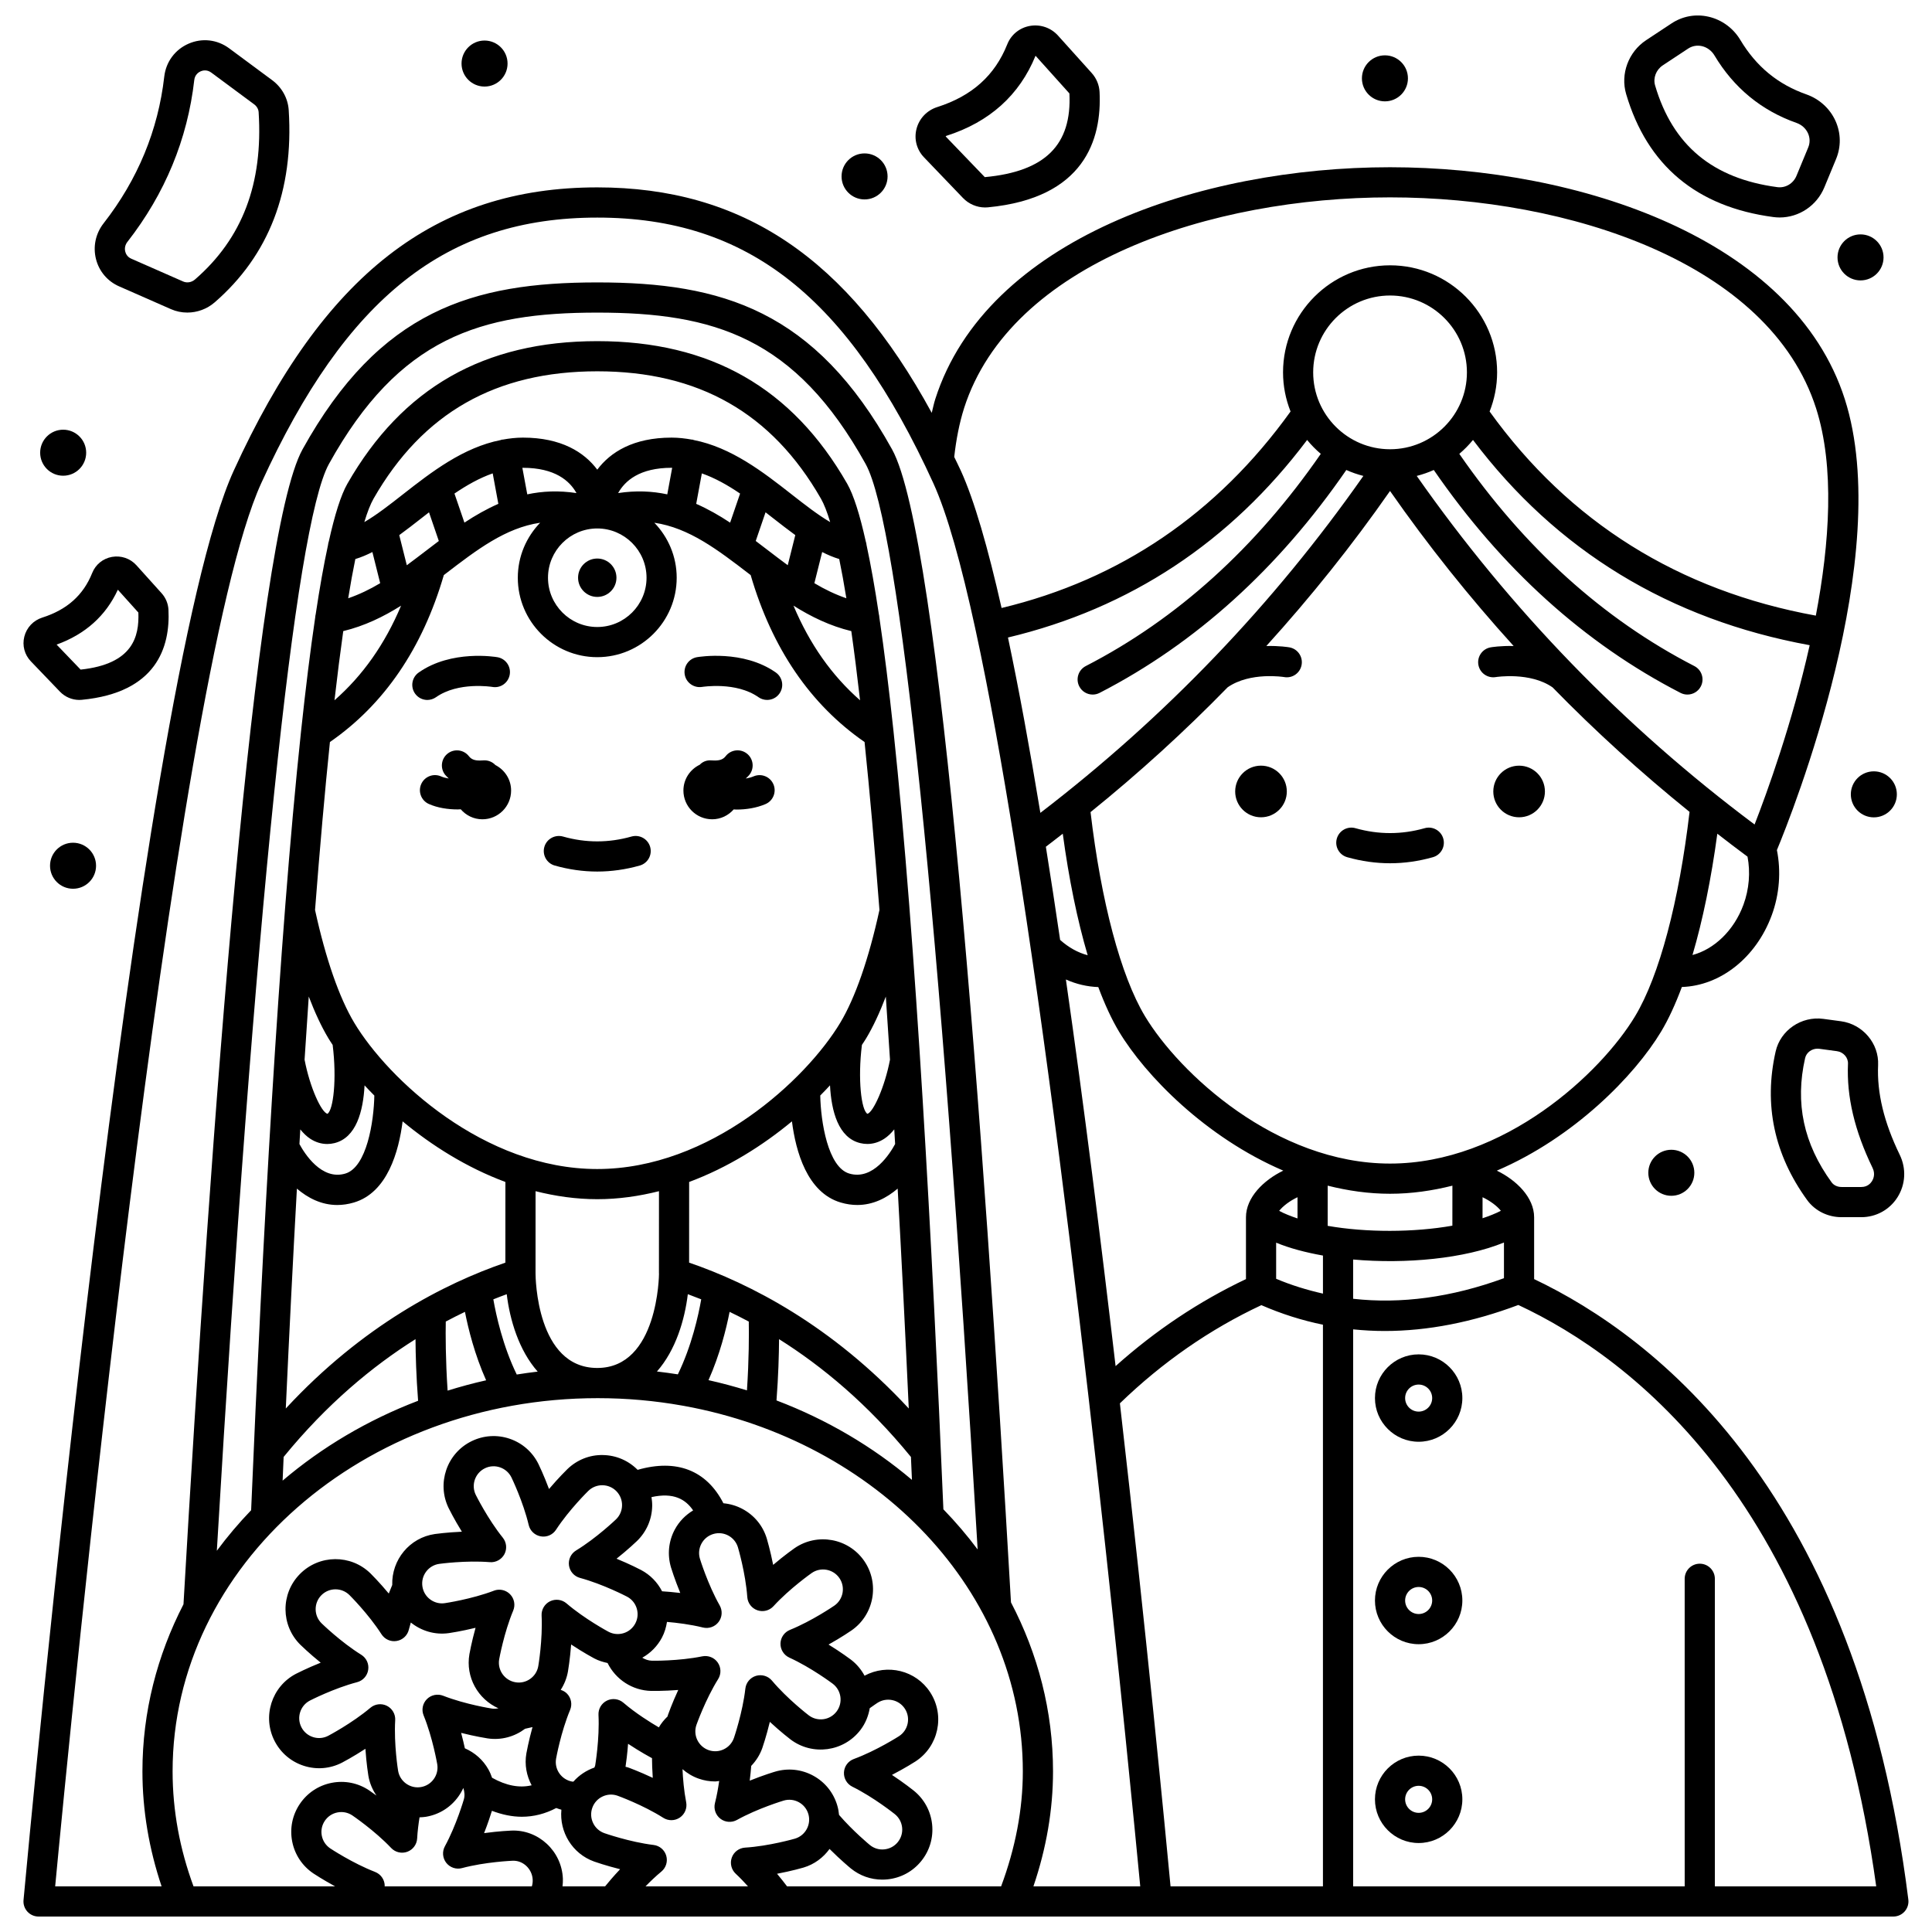
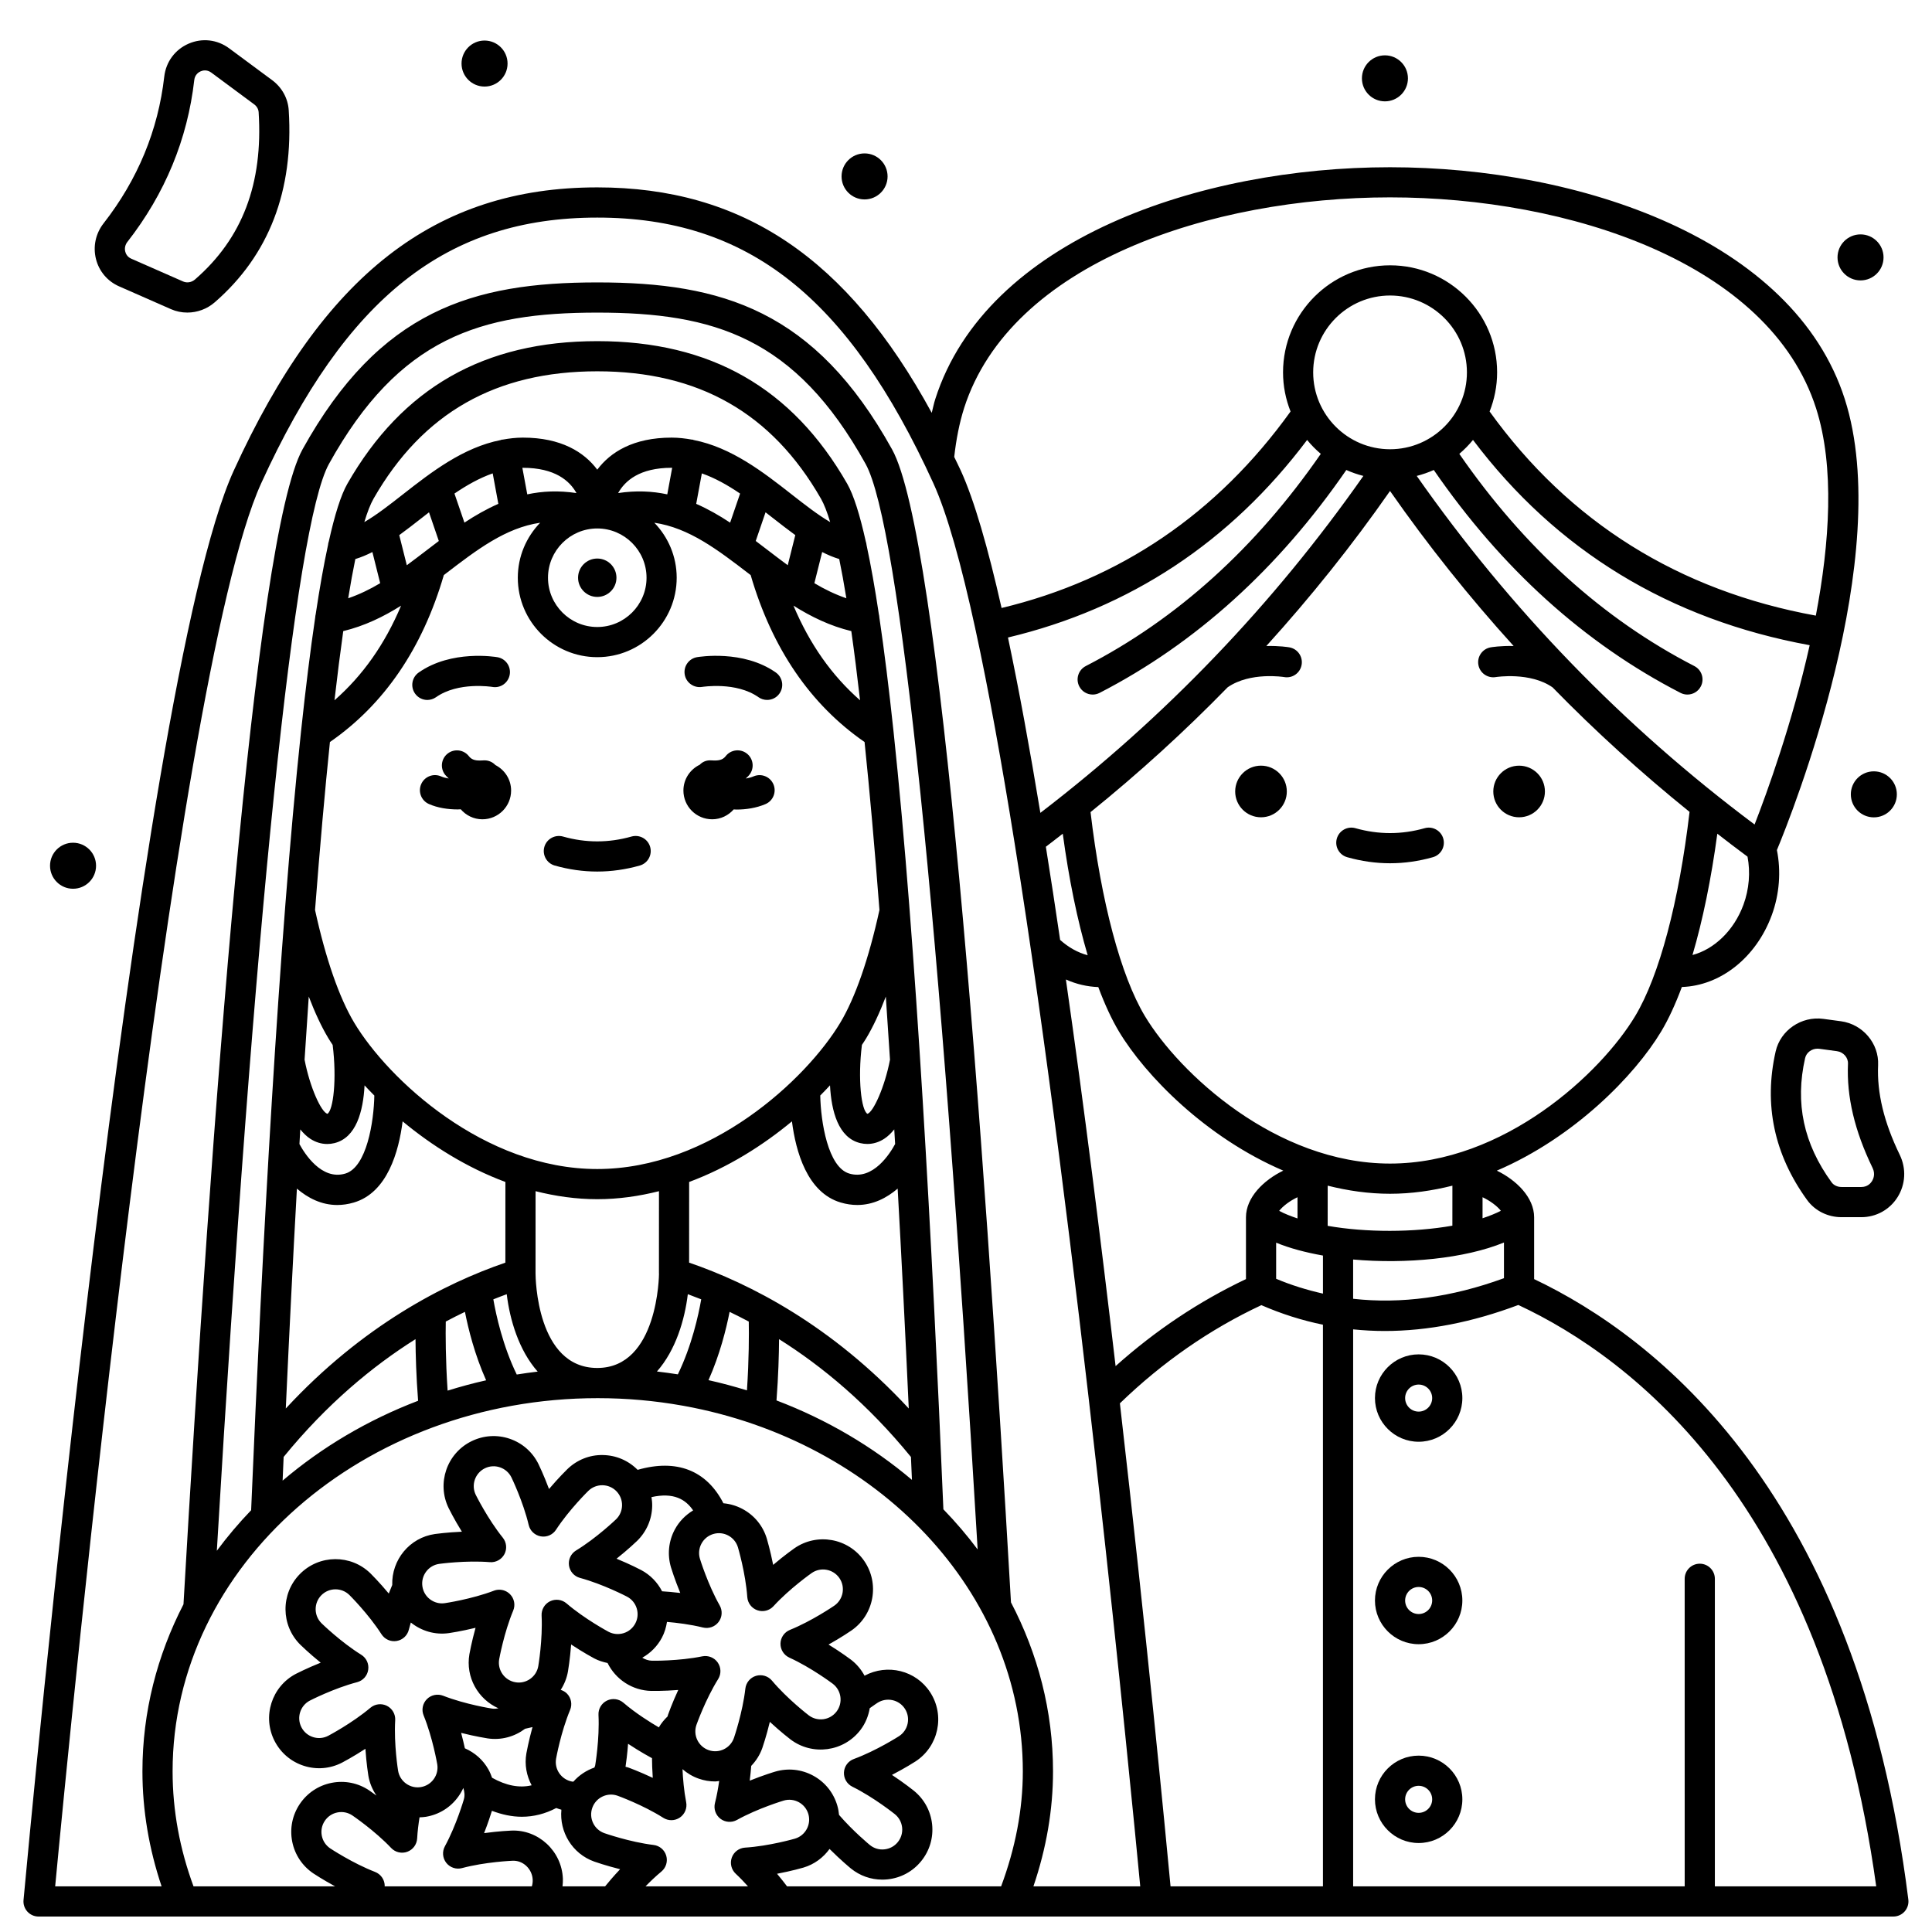
<svg xmlns="http://www.w3.org/2000/svg" width="800px" height="800px" version="1.1" viewBox="144 144 512 512">
  <defs>
    <clipPath id="b">
      <path d="m150 188h500v463.9h-500z" />
    </clipPath>
    <clipPath id="a">
      <path d="m574 148.09h58v53.906h-58z" />
    </clipPath>
  </defs>
  <path d="m330.07 326.04c0.094-0.012 9.008-1.453 14.926 2.719 0.699 0.496 1.504 0.73 2.301 0.73 1.254 0 2.496-0.586 3.269-1.695 1.273-1.809 0.84-4.301-0.965-5.574-8.664-6.106-20.395-4.141-20.891-4.062-2.172 0.379-3.621 2.438-3.25 4.613 0.371 2.18 2.457 3.621 4.609 3.269z" />
  <path d="m259.56 328.76c5.894-4.156 14.738-2.742 14.906-2.719 2.184 0.395 4.238-1.082 4.617-3.25 0.379-2.176-1.078-4.246-3.25-4.625-0.496-0.082-12.211-2.043-20.879 4.062-1.805 1.273-2.238 3.766-0.965 5.574 0.781 1.105 2.016 1.695 3.269 1.695 0.793-0.012 1.598-0.246 2.301-0.738z" />
  <path d="m313.54 373.38c2.129-0.602 3.359-2.812 2.758-4.934-0.602-2.125-2.809-3.348-4.934-2.758-6.059 1.715-12.125 1.715-18.172 0-2.109-0.582-4.336 0.637-4.934 2.758-0.602 2.125 0.637 4.336 2.758 4.934 3.734 1.055 7.519 1.59 11.258 1.59 3.738 0 7.531-0.535 11.266-1.59z" />
  <path d="m332.73 361.12c2.281 0 4.309-1.027 5.707-2.617 0.238 0.008 0.465 0.039 0.707 0.039 2.57 0 5.289-0.41 7.719-1.449 2.031-0.867 2.973-3.219 2.102-5.25-0.871-2.031-3.219-2.969-5.25-2.102-0.656 0.281-1.363 0.453-2.086 0.578 0.34-0.34 0.703-0.641 1.004-1.035 1.344-1.75 1.016-4.258-0.734-5.606-1.75-1.344-4.262-1.023-5.606 0.734-0.809 1.051-2 1.195-3.535 1.109-0.082-0.004-0.512-0.023-0.598-0.023-1.094 0-2.039 0.449-2.719 1.164-2.551 1.23-4.328 3.82-4.328 6.84 0 4.207 3.41 7.617 7.617 7.617z" />
  <path d="m275.29 346.75c-0.727-0.766-1.742-1.25-2.883-1.25-0.082 0-0.512 0.02-0.598 0.023-1.527 0.098-2.723-0.055-3.535-1.109-1.348-1.75-3.859-2.078-5.606-0.734-1.75 1.344-2.078 3.856-0.734 5.606 0.301 0.387 0.66 0.688 0.996 1.023-0.73-0.117-1.43-0.285-2.019-0.547-2.016-0.906-4.383 0-5.281 2.019-0.898 2.016 0.004 4.379 2.019 5.281 2.309 1.031 5.047 1.445 7.68 1.445 0.266 0 0.512-0.031 0.773-0.039 1.395 1.613 3.434 2.652 5.731 2.652 4.207 0 7.617-3.41 7.617-7.617 0.004-2.953-1.695-5.488-4.16-6.754z" />
  <path d="m302.28 302.19c2.812 0 5.086-2.277 5.086-5.086 0-2.809-2.277-5.086-5.086-5.086s-5.086 2.277-5.086 5.086c0 2.809 2.277 5.086 5.086 5.086z" />
  <path d="m546.58 346.91c-3.777 0-6.84 3.062-6.84 6.84s3.062 6.84 6.84 6.84c3.777 0 6.84-3.062 6.84-6.84 0.004-3.777-3.062-6.84-6.84-6.84z" />
  <path d="m485.02 353.75c0 3.777-3.062 6.84-6.844 6.84-3.777 0-6.84-3.062-6.84-6.84 0-3.781 3.062-6.844 6.84-6.844 3.781 0 6.844 3.062 6.844 6.844" />
  <path d="m521.55 363.48c-6.102 1.727-12.242 1.727-18.344 0-2.109-0.605-4.336 0.633-4.934 2.754-0.605 2.125 0.633 4.336 2.754 4.934 3.758 1.066 7.582 1.605 11.352 1.605 3.769 0 7.59-0.539 11.352-1.605 2.129-0.602 3.359-2.812 2.754-4.934-0.598-2.121-2.82-3.356-4.934-2.754z" />
  <g clip-path="url(#b)">
    <path d="m550.56 482.96v-16.363c0-5.262-4.695-9.855-9.883-12.363 20.512-8.789 36.543-25.203 43.535-36.852 1.953-3.25 3.789-7.238 5.496-11.816 10.168-0.332 19.668-7.727 23.824-19.027 2.062-5.606 2.484-11.664 1.367-17.262 4.008-9.656 31.277-78.023 17.992-119.5-13.59-42.457-70.32-61.457-120.52-61.457-50.195 0-106.93 19-120.52 61.457-0.367 1.148-0.621 2.422-0.93 3.633-22.41-41.125-50.227-59.75-88.648-59.75-42.922 0-72.637 23.156-96.336 75.078-25.984 56.926-54.5 365.68-55.703 378.8-0.105 1.121 0.27 2.231 1.027 3.062 0.758 0.832 1.828 1.305 2.953 1.305h38.145 0.02 94.914c0.012 0 0.023 0.004 0.035 0.004 0.008 0 0.016-0.004 0.023-0.004h124.75 0.012 0.012 233.63c1.148 0 2.238-0.492 3-1.352 0.758-0.859 1.113-2.004 0.973-3.144-13.477-107.74-66.883-149.09-99.184-164.44zm58.422-120.46c-34.758-25.984-64.793-57.055-89.535-92.375 1.562-0.402 3.074-0.922 4.519-1.574 17.949 26.051 39.902 45.957 65.387 59.07 0.582 0.301 1.211 0.445 1.828 0.445 1.453 0 2.852-0.793 3.559-2.168 1.012-1.965 0.238-4.375-1.727-5.387-24.207-12.461-45.117-31.41-62.281-56.234 1.316-1.121 2.535-2.352 3.625-3.691 22.117 29.336 52.094 47.605 89.227 54.398-4.641 20.73-11.352 39.176-14.602 47.516zm-96.605-99.445c-11.234 0-20.371-9.141-20.371-20.371 0-11.23 9.141-20.371 20.371-20.371 11.23 0 20.371 9.141 20.371 20.371 0.004 11.234-9.137 20.371-20.371 20.371zm-18.355 1.223c-17.16 24.82-38.07 43.773-62.277 56.234-1.965 1.012-2.738 3.422-1.727 5.387 0.707 1.379 2.106 2.168 3.559 2.168 0.617 0 1.238-0.145 1.828-0.445 25.477-13.113 47.434-33.023 65.383-59.07 1.449 0.652 2.957 1.172 4.519 1.574-23.797 33.969-52.543 63.953-85.598 89.289-2.809-17.023-5.684-32.762-8.586-46.469 32.273-7.699 58.914-25.277 79.277-52.352 1.09 1.336 2.305 2.562 3.621 3.684zm-72.859 104.12c1.512-1.137 2.988-2.312 4.481-3.461 1.621 12.02 3.871 22.957 6.602 32.207-2.57-0.668-5.07-2.055-7.301-4.059-1.238-8.43-2.5-16.676-3.781-24.688zm13.891 37.18c1.707 4.566 3.543 8.547 5.488 11.797 6.992 11.652 23.027 28.07 43.539 36.852-5.195 2.512-9.887 7.102-9.887 12.363v16.383c-12.395 5.875-23.98 13.602-34.551 23.059-3.902-33.387-8.371-68.992-13.172-102.46 2.762 1.238 5.664 1.91 8.582 2.012zm93.84 63.238c-10.27 1.816-22.824 1.832-33.047 0.043l0.004-10.648c5.32 1.34 10.84 2.148 16.527 2.148s11.199-0.809 16.523-2.144zm-41.039-1.918c-1.793-0.598-3.449-1.25-4.863-2.008 1.012-1.289 2.863-2.676 4.863-3.613zm-9.578 22.98c5.312 2.316 10.754 4.043 16.316 5.18v148.84h-40.387c-1.367-14.562-6.367-66.656-13.422-128 11.285-10.914 23.883-19.656 37.492-26.02zm3.914-6.988v-9.57c3.582 1.48 7.828 2.602 12.406 3.414v10.086c-4.215-0.957-8.363-2.219-12.406-3.93zm20.402-5.106c14.016 1.246 29.598-0.242 39.973-4.508v9.457c-13.926 5.09-27.289 6.879-39.973 5.457zm39.152-12.918c-1.414 0.742-3.07 1.391-4.856 1.984l0.004-5.574c1.988 0.934 3.836 2.309 4.852 3.59zm-29.367-12.508c-30.242 0-55.906-23.988-64.977-39.102-6.398-10.668-11.598-30.309-14.395-54.039 12.797-10.332 24.918-21.371 36.336-33.078 5.981-4.16 14.902-2.727 14.988-2.707 2.188 0.383 4.238-1.082 4.613-3.254 0.379-2.176-1.078-4.246-3.25-4.625-0.223-0.039-2.684-0.445-6.106-0.352 11.762-12.973 22.727-26.664 32.785-41.086 10.055 14.418 21.004 28.121 32.762 41.086-3.418-0.094-5.875 0.312-6.094 0.352-2.176 0.379-3.633 2.449-3.254 4.625 0.379 2.176 2.441 3.621 4.625 3.254 0.094-0.016 9.09-1.43 15.039 2.731 11.395 11.684 23.527 22.676 36.301 32.996-2.789 23.762-7.996 43.422-14.402 54.098-9.066 15.117-34.727 39.102-64.973 39.102zm93.652-68.59c-2.519 6.852-7.773 11.801-13.504 13.32 2.723-9.23 4.965-20.156 6.582-32.148 2.652 2.047 5.297 4.098 8.004 6.086 0.781 4.106 0.449 8.57-1.082 12.742zm-206.55-131.57c12.363-38.613 65.613-55.895 112.9-55.895s100.54 17.285 112.9 55.895c4.977 15.555 3.582 35.789-0.066 54.949-36.301-6.606-65.363-24.781-86.453-54.098 1.273-3.219 1.992-6.711 1.992-10.371 0-15.641-12.727-28.367-28.367-28.367s-28.367 12.727-28.367 28.367c0 3.664 0.719 7.152 1.992 10.371-19.434 27.043-45.176 44.543-76.582 52.074-3.602-15.941-7.231-28.566-10.805-36.398-0.57-1.254-1.168-2.414-1.746-3.633 0.523-4.684 1.379-9.043 2.606-12.895zm-156.08 387.88c-5.945-2.297-11.832-6.199-11.883-6.234-1.168-0.785-1.965-1.977-2.234-3.352-0.273-1.379 0.008-2.777 0.793-3.949 0.785-1.168 1.973-1.961 3.352-2.231 1.379-0.27 2.777 0.008 3.941 0.789 0.059 0.039 5.906 4 10.289 8.629 1.098 1.164 2.785 1.555 4.281 1.008 1.5-0.551 2.527-1.941 2.613-3.539 0.105-1.91 0.352-3.836 0.633-5.59 0.559-0.023 1.121-0.047 1.676-0.141 3.496-0.578 6.555-2.488 8.613-5.367 0.516-0.723 0.957-1.484 1.312-2.273 0.312 0.977 0.434 1.996 0.148 3-0.02 0.066-1.98 6.852-5.031 12.457-0.766 1.402-0.621 3.125 0.367 4.387 0.988 1.254 2.637 1.812 4.172 1.391 6.16-1.645 13.219-1.938 13.277-1.941 2.856-0.203 5.348 2.16 5.453 5.055 0.023 0.598-0.055 1.172-0.223 1.723h-39.02c0-0.078 0.027-0.156 0.027-0.238-0.059-1.598-1.066-3.004-2.559-3.582zm-3.664-57.551c-5.418-3.359-10.473-8.293-10.516-8.336-1-0.988-1.559-2.305-1.57-3.707-0.008-1.406 0.527-2.731 1.512-3.731 2.035-2.066 5.371-2.09 7.434-0.059 0.051 0.051 5.043 5.004 8.5 10.395 0.863 1.344 2.438 2.055 4.023 1.785 1.574-0.262 2.844-1.434 3.227-2.992 0.156-0.637 0.344-1.266 0.527-1.898 2.758 2.211 6.367 3.348 10.133 2.801 0.195-0.027 3.172-0.465 7.019-1.402-1.059 3.82-1.586 6.777-1.625 6.981-1.062 6.106 2.273 11.949 7.695 14.359-0.547 0.098-1.113 0.16-1.688 0.07-0.066-0.008-7.019-1.082-12.988-3.414-1.48-0.57-3.18-0.219-4.301 0.918-1.125 1.141-1.461 2.836-0.852 4.312 2.406 5.906 3.594 12.867 3.606 12.926 0.23 1.387-0.094 2.777-0.91 3.922-0.816 1.145-2.027 1.898-3.414 2.133-1.383 0.234-2.773-0.094-3.918-0.91-1.145-0.82-1.898-2.031-2.129-3.41-0.012-0.07-1.141-7.008-0.77-13.406 0.094-1.594-0.777-3.09-2.203-3.809-1.426-0.711-3.148-0.508-4.367 0.52-4.871 4.113-11.129 7.398-11.184 7.43-1.246 0.648-2.672 0.773-4.008 0.344-1.34-0.426-2.434-1.344-3.082-2.59-1.336-2.574-0.332-5.754 2.238-7.09 0.062-0.031 6.316-3.25 12.512-4.875 1.547-0.402 2.703-1.691 2.938-3.269 0.246-1.586-0.48-3.152-1.84-3.996zm37.512-31.027c-4-4.965-7.133-11.293-7.164-11.348-1.277-2.602-0.195-5.762 2.41-7.039 2.598-1.281 5.762-0.191 7.039 2.406 0.031 0.062 3.102 6.391 4.578 12.617 0.367 1.555 1.629 2.742 3.203 3.016 1.586 0.277 3.164-0.41 4.035-1.75 3.488-5.34 8.535-10.277 8.582-10.32 2.082-2.019 5.422-1.965 7.438 0.117 2.019 2.082 1.969 5.418-0.109 7.434-0.051 0.047-5.144 4.938-10.594 8.258-1.367 0.832-2.102 2.394-1.879 3.977 0.227 1.582 1.371 2.879 2.914 3.293 6.152 1.668 12.41 4.941 12.469 4.969 1.242 0.66 2.156 1.758 2.566 3.102 0.414 1.344 0.281 2.766-0.379 4.008-0.66 1.238-1.758 2.156-3.098 2.566-1.344 0.41-2.762 0.281-4.004-0.375-0.062-0.031-6.289-3.367-11.129-7.519-1.211-1.035-2.926-1.25-4.363-0.555-1.434 0.703-2.316 2.195-2.234 3.789 0.32 6.367-0.867 13.328-0.879 13.391-0.238 1.383-1.008 2.59-2.156 3.398-1.152 0.809-2.547 1.125-3.93 0.875-2.856-0.5-4.773-3.227-4.277-6.078 0.012-0.066 1.258-7.019 3.715-12.902 0.617-1.477 0.297-3.176-0.82-4.324-0.77-0.793-1.812-1.215-2.871-1.215-0.48 0-0.961 0.082-1.422 0.262-5.957 2.266-12.941 3.293-13.008 3.301-1.379 0.207-2.769-0.156-3.898-1-1.125-0.844-1.852-2.074-2.047-3.465-0.199-1.391 0.156-2.773 1-3.898s2.074-1.852 3.461-2.047c0.07-0.012 7.027-0.973 13.418-0.457 1.582 0.137 3.106-0.699 3.859-2.113 0.742-1.402 0.578-3.125-0.426-4.371zm75.938 31.785c5.805 2.641 11.453 6.887 11.5 6.922 2.312 1.754 2.762 5.062 1.012 7.367-1.75 2.312-5.059 2.762-7.363 1.012-0.055-0.039-5.641-4.312-9.766-9.215-1.031-1.223-2.688-1.703-4.219-1.254-1.531 0.465-2.641 1.793-2.82 3.379-0.715 6.332-3.008 13.016-3.027 13.074-0.465 1.328-1.414 2.394-2.676 3.004-1.266 0.613-2.691 0.695-4.023 0.23-2.738-0.957-4.191-3.957-3.238-6.688 0.023-0.066 2.375-6.727 5.75-12.137 0.848-1.355 0.805-3.082-0.109-4.398-0.914-1.312-2.512-1.941-4.082-1.637-6.25 1.281-13.312 1.172-13.371 1.16-0.93-0.02-1.781-0.34-2.543-0.793 2.195-1.23 4.004-3.051 5.211-5.324 0.699-1.32 1.109-2.727 1.336-4.164 2.613 0.223 6.18 0.652 9.527 1.484 1.551 0.379 3.184-0.188 4.148-1.465 0.969-1.273 1.082-3 0.293-4.391-3.144-5.547-5.219-12.301-5.234-12.359-0.406-1.344-0.266-2.766 0.398-4.004 0.664-1.238 1.77-2.144 3.113-2.551 2.769-0.848 5.719 0.734 6.555 3.508 0.02 0.066 2.031 6.836 2.481 13.195 0.113 1.594 1.164 2.973 2.672 3.496 1.504 0.523 3.188 0.105 4.266-1.074 4.305-4.707 10.086-8.762 10.137-8.797 2.383-1.652 5.664-1.066 7.32 1.316 1.656 2.383 1.062 5.668-1.312 7.32-0.055 0.039-5.875 4.043-11.785 6.438-1.48 0.602-2.465 2.023-2.5 3.621-0.027 1.598 0.895 3.062 2.352 3.723zm18.875 19.129c1.32-1.738 2.082-3.707 2.434-5.727 1.207-0.867 2-1.387 2.031-1.41 2.43-1.57 5.695-0.883 7.277 1.551 1.578 2.434 0.879 5.699-1.547 7.269-0.059 0.039-6 3.856-11.988 6.059-1.5 0.551-2.527 1.941-2.609 3.539-0.082 1.594 0.789 3.086 2.223 3.797 5.715 2.828 11.223 7.25 11.273 7.285 1.09 0.887 1.77 2.144 1.918 3.543 0.145 1.395-0.262 2.766-1.148 3.859-0.883 1.09-2.141 1.77-3.539 1.918-1.414 0.156-2.766-0.262-3.856-1.145-0.047-0.039-4.426-3.637-8.172-7.984-0.078-0.828-0.219-1.66-0.465-2.484-0.996-3.398-3.254-6.207-6.363-7.906-3.109-1.695-6.695-2.082-10.094-1.082-0.191 0.055-3.074 0.91-6.75 2.394 0.191-1.492 0.309-2.769 0.398-3.914 1.297-1.355 2.324-2.957 2.957-4.785 0.066-0.188 1.043-3.031 1.977-6.883 2.906 2.691 5.297 4.519 5.457 4.641 5.836 4.43 14.168 3.285 18.586-2.535zm-33.086 38.145c1.141 1.059 2.231 2.207 3.246 3.34h-27.145c1.281-1.312 2.699-2.676 4.195-3.914 1.23-1.016 1.738-2.672 1.289-4.207-0.449-1.535-1.766-2.656-3.356-2.844-6.328-0.77-12.992-3.113-13.051-3.133-1.324-0.473-2.383-1.43-2.984-2.703-0.602-1.266-0.672-2.695-0.199-4.019s1.43-2.383 2.703-2.984c1.262-0.602 2.695-0.68 4.016-0.199 0.066 0.023 6.68 2.414 12.086 5.844 1.352 0.859 3.078 0.832 4.398-0.074 1.32-0.902 1.977-2.504 1.668-4.07-0.59-3.027-0.855-6.231-0.973-8.75 1.23 1.07 2.668 1.945 4.301 2.516 1.426 0.5 2.902 0.742 4.371 0.742 0.352 0 0.699-0.094 1.051-0.121-0.27 1.879-0.617 3.883-1.117 5.832-0.395 1.547 0.168 3.184 1.43 4.16 1.262 0.98 2.996 1.105 4.387 0.332 5.57-3.098 12.34-5.117 12.398-5.137 2.789-0.824 5.715 0.785 6.531 3.566s-0.789 5.715-3.562 6.527c-0.066 0.02-6.852 1.977-13.215 2.375-1.594 0.102-2.981 1.141-3.516 2.648-0.531 1.504-0.121 3.188 1.047 4.273zm-45.902 3.34c0.078-0.668 0.125-1.344 0.098-2.023-0.277-7.305-6.496-13.109-13.754-12.746-0.199 0.008-3.203 0.133-7.129 0.668 1.02-2.59 1.723-4.766 2.078-5.914 2.672 1.008 5.324 1.574 7.914 1.574 3.176 0 6.242-0.793 9.133-2.316 0.438 0.184 0.902 0.312 1.363 0.449-0.559 5.894 2.867 11.66 8.695 13.742 0.188 0.066 3.023 1.066 6.867 2.027-1.82 1.93-3.191 3.57-3.973 4.535h-11.293zm-26.867-40.668c3.844 0.973 6.812 1.426 7.012 1.461 3.66 0.551 7.184-0.48 9.938-2.551 0.633-0.141 1.242-0.27 1.965-0.445-1.059 3.82-1.586 6.781-1.625 6.981-0.523 3.012 0.062 5.934 1.395 8.445-3.238 0.77-6.746 0.098-10.488-2-0.258-0.742-0.559-1.477-0.953-2.18-1.422-2.551-3.617-4.469-6.254-5.625-0.246-1.137-0.574-2.531-0.988-4.086zm38.805-18.52c2.156 4.356 6.562 7.293 11.578 7.398 0.199 0 3.207 0.055 7.156-0.25-1.664 3.598-2.664 6.434-2.731 6.625-0.043 0.129-0.051 0.258-0.094 0.383-0.906 0.871-1.695 1.836-2.316 2.906-2.195-1.285-6.098-3.707-9.398-6.539-1.211-1.039-2.93-1.254-4.363-0.555-1.434 0.703-2.316 2.191-2.234 3.789 0.316 6.367-0.867 13.332-0.875 13.395-0.035 0.199-0.152 0.363-0.207 0.555-2.129 0.754-4.055 2.008-5.562 3.727-0.105-0.012-0.211 0.012-0.316-0.004-2.859-0.5-4.777-3.231-4.277-6.082 0.012-0.07 1.254-7.019 3.715-12.906 0.617-1.477 0.297-3.176-0.82-4.324-0.473-0.488-1.055-0.801-1.672-0.996 0.957-1.477 1.625-3.141 1.93-4.922 0.031-0.195 0.539-3.16 0.836-7.109 3.301 2.188 5.957 3.602 6.137 3.699 1.121 0.594 2.309 0.953 3.516 1.211zm11.98 30.438c-3.582-1.691-6.414-2.715-6.606-2.781-0.203-0.07-0.406-0.09-0.613-0.152 0.18-1.215 0.477-3.414 0.676-6.094 3.309 2.188 5.957 3.602 6.133 3.699 0.066 0.035 0.141 0.055 0.207 0.094 0.012 1.285 0.055 3.113 0.203 5.234zm5.852-65.832c-1.676 3.117-2.031 6.707-1.008 10.102 0.059 0.191 0.941 3.066 2.445 6.731-1.898-0.227-3.57-0.359-4.82-0.441-1.227-2.387-3.133-4.356-5.562-5.641-0.176-0.094-2.84-1.492-6.504-2.996 3.102-2.469 5.269-4.551 5.414-4.691 2.543-2.469 3.973-5.773 4.031-9.312 0.012-0.789-0.066-1.555-0.188-2.32 5.887-1.316 9.051 0.602 11.035 3.523-2.016 1.223-3.699 2.918-4.844 5.047zm29.734 94.582c-0.719-0.949-1.602-2.078-2.648-3.332 3.894-0.738 6.781-1.574 6.977-1.633 2.914-0.855 5.273-2.66 6.934-4.945 2.973 2.969 5.492 5.043 5.648 5.172 2.383 1.934 5.297 2.961 8.324 2.961 0.465 0 0.93-0.023 1.402-0.074 3.523-0.367 6.688-2.082 8.918-4.836 2.231-2.75 3.258-6.207 2.891-9.727-0.367-3.519-2.082-6.688-4.84-8.926-0.156-0.125-2.5-2.008-5.805-4.191 3.519-1.824 6.051-3.445 6.223-3.559 6.133-3.977 7.891-12.203 3.91-18.332-3.777-5.832-11.375-7.641-17.391-4.398-0.871-1.605-2.062-3.07-3.609-4.25-0.16-0.121-2.562-1.926-5.938-4.004 3.457-1.93 5.934-3.637 6.102-3.754 6-4.172 7.492-12.445 3.32-18.453-4.172-5.996-12.445-7.484-18.457-3.316-0.164 0.113-2.629 1.84-5.641 4.406-0.77-3.887-1.629-6.769-1.684-6.965-1.023-3.391-3.309-6.176-6.43-7.848-1.598-0.855-3.32-1.355-5.07-1.516-4.477-8.738-12.395-11.82-22.734-8.855-2.449-2.469-5.703-3.867-9.184-3.922-3.5-0.09-6.891 1.266-9.438 3.738-0.145 0.141-2.297 2.238-4.859 5.262-1.387-3.711-2.699-6.418-2.789-6.598-1.559-3.18-4.258-5.562-7.609-6.711-3.344-1.145-6.945-0.918-10.129 0.637-6.566 3.215-9.289 11.172-6.07 17.742 0.09 0.18 1.418 2.875 3.504 6.246-3.957 0.172-6.938 0.582-7.141 0.613-6.734 0.961-11.508 6.859-11.316 13.508-0.297 0.711-0.598 1.422-0.918 2.262-2.539-3.047-4.676-5.164-4.816-5.305-5.207-5.133-13.613-5.07-18.746 0.145-5.129 5.207-5.066 13.617 0.148 18.75 0.145 0.141 2.293 2.242 5.375 4.734-3.68 1.477-6.352 2.852-6.535 2.941-6.488 3.371-9.023 11.387-5.656 17.871 1.633 3.144 4.391 5.461 7.766 6.535 3.379 1.07 6.969 0.758 10.113-0.875 0.176-0.094 2.84-1.488 6.16-3.648 0.266 3.953 0.746 6.922 0.781 7.125 0.32 1.926 1.078 3.703 2.148 5.269-1.109-0.812-1.848-1.32-1.938-1.375-2.938-1.973-6.469-2.676-9.949-1.996-3.477 0.684-6.473 2.684-8.445 5.621-1.973 2.941-2.68 6.477-1.996 9.949 0.684 3.469 2.684 6.473 5.629 8.449 0.16 0.109 2.484 1.641 5.731 3.41h-37.516c-3.621-9.816-5.543-20.039-5.543-30.473 0-54.535 50.539-98.902 112.66-98.902 7.664 0 15.145 0.68 22.383 1.969 0.148 0.039 0.301 0.055 0.453 0.078 51.211 9.293 89.824 49.188 89.824 96.859 0 10.141-1.992 20.375-5.754 30.473h-56.73zm-34.48-136.44c5.004-5.668 7.367-13.742 8.184-20.488 1.16 0.426 2.344 0.879 3.551 1.363-0.734 4.215-2.508 12.316-6.191 19.883-1.832-0.285-3.68-0.543-5.543-0.758zm8.527-28.852 0.008-21.375c10.285-3.824 19.527-9.664 27.242-16.062 1.012 7.965 4.023 18.875 12.922 21.508 1.527 0.453 3 0.656 4.402 0.656 4.203 0 7.789-1.859 10.695-4.34 1.016 18.211 2 37.621 2.941 58.27-20.434-22.07-42.129-33.141-58.211-38.656zm-24.34 27.918c-16.102 0-16.355-24.02-16.359-25.043l0.008-21.805c5.266 1.324 10.727 2.121 16.355 2.121 5.625 0 11.082-0.797 16.348-2.121l-0.008 21.805h0.016c0 0.258-0.188 25.043-16.359 25.043zm-70.125-85.617c1.137 9.074 0.172 17.332-1.391 18.266-1.613-0.445-4.625-6.906-6.051-14.348 0.363-5.727 0.734-11.309 1.109-16.73 1.633 4.269 3.371 8.008 5.207 11.062 0.332 0.57 0.742 1.168 1.125 1.75zm-8.578 22.395c0.805 0.992 1.68 1.855 2.652 2.488 1.406 0.914 2.926 1.379 4.481 1.379 0.629 0 1.254-0.074 1.887-0.227 5.809-1.406 7.648-8.445 8.012-15.309 0.828 0.898 1.695 1.797 2.59 2.695-0.125 6.875-1.996 18.996-7.695 20.68-6.32 1.879-10.844-5.402-12.152-7.824 0.074-1.305 0.152-2.598 0.227-3.883zm14.305-28.254c-3.984-6.637-7.574-16.977-10.395-29.898 1.285-16.621 2.598-31.469 3.945-44.508 14.363-9.941 24.516-24.797 30.184-44.238 0.125-0.098 0.25-0.191 0.375-0.289 8.363-6.418 15.941-12.234 25.152-13.586-3.652 3.785-5.922 8.914-5.922 14.574 0 11.609 9.445 21.051 21.055 21.051 11.613 0 21.051-9.445 21.051-21.051 0-5.664-2.273-10.793-5.926-14.578 9.203 1.352 16.789 7.168 25.156 13.59 0.125 0.098 0.25 0.191 0.375 0.285 5.668 19.449 15.82 34.301 30.184 44.242 1.348 13.039 2.668 27.887 3.945 44.504-2.82 12.922-6.41 23.262-10.395 29.902-8.992 14.984-34.426 38.754-64.398 38.754-29.961 0-55.398-23.77-64.387-38.754zm36.688-145.6 1.492 8.074c-3.129 1.375-6.113 3.074-8.988 4.977l-2.641-7.703c3.273-2.223 6.637-4.121 10.137-5.348zm65.559 5.352-2.641 7.703c-2.875-1.902-5.856-3.606-8.988-4.977l1.492-8.074c3.5 1.223 6.859 3.121 10.137 5.348zm7.305 14.969c-1.047-0.805-2.102-1.605-3.16-2.406l2.602-7.598c0.641 0.5 1.285 0.996 1.922 1.496 2.012 1.574 3.992 3.109 5.961 4.547l-2 7.981c-1.766-1.301-3.535-2.644-5.324-4.019zm-26.602-14.762c-4.016-0.859-8.32-1.055-13.023-0.34 1.789-3.223 5.668-6.699 14.172-6.699 0.051 0 0.102 0.012 0.148 0.012zm-18.551 9.039c7.195 0 13.055 5.859 13.055 13.059 0 7.195-5.859 13.055-13.055 13.055-7.199 0-13.059-5.859-13.059-13.055 0-7.199 5.859-13.059 13.059-13.059zm-18.551-9.039-1.301-7.023c0.051 0 0.102-0.012 0.152-0.012 8.496 0 12.395 3.461 14.188 6.699-4.707-0.719-9.02-0.523-13.039 0.336zm-27.965 6.258c0.637-0.5 1.281-1 1.922-1.496l2.602 7.598c-1.059 0.801-2.109 1.602-3.16 2.406-1.789 1.371-3.559 2.719-5.324 4.019l-2-7.981c1.969-1.434 3.949-2.973 5.961-4.547zm125.45 165.91c-1.309 2.43-5.816 9.703-12.152 7.828-5.68-1.676-7.559-13.805-7.691-20.684 0.895-0.898 1.758-1.797 2.586-2.695 0.363 6.867 2.203 13.906 8.012 15.309 0.633 0.156 1.258 0.227 1.887 0.227 1.551 0 3.074-0.465 4.477-1.379 0.973-0.633 1.848-1.496 2.652-2.488 0.078 1.293 0.156 2.582 0.23 3.883zm-1.359-22.348c-1.379 7.242-4.438 13.898-5.977 14.348-1.637-0.93-2.598-9.191-1.465-18.266 0.379-0.582 0.793-1.184 1.129-1.746 1.836-3.055 3.574-6.793 5.207-11.062 0.371 5.418 0.738 11 1.105 16.727zm-25.582-120.33c4.684 2.949 9.703 5.391 15.328 6.75 0.781 5.527 1.555 11.637 2.32 18.332-7.496-6.574-13.348-14.875-17.648-25.082zm5.543-5.949 2.066-8.254c1.492 0.758 2.996 1.398 4.519 1.855 0.637 3.094 1.266 6.539 1.891 10.395-2.945-1.016-5.758-2.367-8.477-3.996zm-6.082-23.578c-7.527-5.902-15.926-12.402-25.887-14.359-0.098-0.023-0.168-0.09-0.27-0.109-0.066-0.012-0.129 0.012-0.191 0.004-1.754-0.316-3.547-0.535-5.406-0.535-10.152 0-16.234 3.859-19.699 8.492-3.465-4.633-9.547-8.492-19.699-8.492-1.859 0-3.648 0.215-5.406 0.535-0.062 0.008-0.129-0.016-0.191-0.004-0.102 0.02-0.172 0.082-0.273 0.109-9.957 1.957-18.352 8.457-25.887 14.359-3.574 2.805-7.023 5.492-10.277 7.387 0.812-2.684 1.629-4.777 2.445-6.207 13.012-22.715 32.402-33.754 59.285-33.754 26.883 0 46.27 11.043 59.281 33.754 0.82 1.43 1.637 3.523 2.445 6.207-3.242-1.898-6.695-4.59-10.27-7.387zm-115.57 17.18c1.523-0.457 3.027-1.094 4.519-1.855l2.066 8.254c-2.719 1.629-5.531 2.981-8.477 4 0.625-3.859 1.254-7.305 1.891-10.398zm-3.203 19.098c5.629-1.359 10.648-3.797 15.328-6.746-4.297 10.207-10.152 18.508-17.652 25.078 0.77-6.695 1.547-12.812 2.324-18.332zm-12.281 147.75c2.902 2.477 6.492 4.336 10.691 4.336 1.402 0 2.871-0.203 4.402-0.656 8.906-2.633 11.91-13.547 12.922-21.508 7.715 6.398 16.953 12.238 27.238 16.062l-0.008 21.379c-16.078 5.523-37.77 16.594-58.191 38.652 0.945-20.645 1.926-40.055 2.945-58.266zm-3.519 71.105c11.449-14.031 23.562-24.055 34.949-31.215 0.027 4.144 0.184 9.801 0.688 16.328-13.398 5.117-25.531 12.336-35.906 21.164 0.086-2.094 0.176-4.203 0.27-6.277zm43.457-17.574c-0.555-8.301-0.547-15.012-0.488-18.305 1.723-0.918 3.414-1.773 5.082-2.57 0.891 4.539 2.582 11.352 5.613 18.137-3.465 0.773-6.863 1.699-10.207 2.738zm18.32-4.269c-3.68-7.559-5.461-15.691-6.203-19.922 1.207-0.484 2.391-0.941 3.551-1.363 0.816 6.754 3.191 14.844 8.203 20.512-1.863 0.219-3.715 0.477-5.551 0.773zm56.41-16.605c1.664 0.797 3.359 1.652 5.082 2.57 0.059 3.277 0.07 9.953-0.484 18.238-3.336-1.027-6.731-1.941-10.188-2.711 3.016-6.781 4.703-13.574 5.59-18.098zm13.109 7.234c11.387 7.16 23.504 17.184 34.949 31.215 0.09 2.004 0.176 4.051 0.266 6.074-10.383-8.789-22.508-15.969-35.895-21.051 0.496-6.488 0.652-12.109 0.68-16.238zm43.547 45.086c-2.953-70.27-7.293-150.47-13.199-206.02-0.02-0.148-0.012-0.293-0.047-0.438-1.18-11.043-2.418-21.102-3.723-29.898-0.023-0.289-0.043-0.566-0.129-0.84-1.047-6.981-2.141-13.125-3.266-18.344-0.035-0.34-0.098-0.66-0.211-0.977-1.562-7.012-3.203-12.27-4.922-15.277-14.562-25.422-36.223-37.777-66.223-37.777s-51.66 12.355-66.223 37.777c-1.723 3.008-3.363 8.27-4.922 15.281-0.117 0.312-0.176 0.629-0.211 0.965-1.133 5.219-2.219 11.367-3.269 18.355-0.082 0.27-0.105 0.543-0.129 0.828-1.305 8.805-2.543 18.863-3.723 29.91-0.035 0.145-0.027 0.289-0.047 0.434-5.91 55.602-10.254 135.91-13.211 206.27-3.273 3.406-6.309 6.992-9.09 10.742 9.879-167.04 20.656-271.7 29.711-288.02 18.609-33.543 40.164-40.105 71.113-40.105 30.945 0 52.5 6.562 71.113 40.109 9.047 16.305 19.812 120.84 29.688 287.67-2.781-3.723-5.816-7.269-9.082-10.645zm23.859 99.926c3.434-10.09 5.195-20.312 5.195-30.473 0-15.984-4.012-31.152-11.141-44.785-7.312-126.81-18.699-282.46-31.527-305.58-20.434-36.824-45.035-44.223-78.105-44.223-33.07 0-57.672 7.398-78.105 44.223-12.844 23.152-24.242 179.07-31.559 306.09-6.965 13.504-10.879 28.484-10.879 44.273 0 10.402 1.773 20.617 5.078 30.473h-28.203c3.637-38.578 30.82-319.73 54.605-371.84 22.523-49.348 49.156-70.398 89.062-70.398 39.898 0 66.535 21.055 89.059 70.398 3.664 8.02 7.406 21.48 11.137 38.629 0.004 0.031-0.004 0.059 0 0.094 0.008 0.039 0.035 0.07 0.043 0.109 3.504 16.121 6.988 35.492 10.383 56.711 0.008 0.031 0.008 0.066 0.016 0.102 16.465 102.98 30.68 249.16 33.25 276.2l-28.309-0.008zm180.59 0v-81.508c0-2.207-1.793-4-4-4s-4 1.793-4 4l0.004 81.508h-87.863v-147.61c2.766 0.281 5.555 0.434 8.371 0.434 11.395 0 23.227-2.316 35.406-6.894 30.23 14.113 80.836 52.582 94.84 154.07z" />
  </g>
  <path d="m519.96 502.92c-6.387 0-11.582 5.195-11.582 11.578 0 6.387 5.199 11.582 11.582 11.582 6.387 0 11.578-5.199 11.578-11.582 0-6.383-5.191-11.578-11.578-11.578zm0 15.172c-1.98 0-3.586-1.605-3.586-3.586 0-1.977 1.605-3.582 3.586-3.582 1.977 0 3.582 1.605 3.582 3.582 0 1.977-1.605 3.586-3.582 3.586z" />
  <path d="m519.96 556.57c-6.387 0-11.582 5.199-11.582 11.582 0 6.387 5.199 11.578 11.582 11.578 6.387 0 11.578-5.195 11.578-11.578 0-6.387-5.191-11.582-11.578-11.582zm0 15.164c-1.98 0-3.586-1.605-3.586-3.582 0-1.98 1.605-3.586 3.586-3.586 1.977 0 3.582 1.605 3.582 3.586 0 1.977-1.605 3.582-3.582 3.582z" />
  <path d="m519.96 609.26c-6.387 0-11.582 5.195-11.582 11.578 0 6.387 5.199 11.582 11.582 11.582 6.387 0 11.578-5.199 11.578-11.582 0-6.387-5.191-11.578-11.578-11.578zm0 15.164c-1.98 0-3.586-1.605-3.586-3.586 0-1.977 1.605-3.582 3.586-3.582 1.977 0 3.582 1.605 3.582 3.582 0 1.98-1.605 3.586-3.582 3.586z" />
  <path d="m631.86 414.64-4.664-0.629c-5.809-0.781-11.352 3.004-12.629 8.625-3.203 14.102-0.391 27.355 8.352 39.402 2.059 2.832 5.457 4.527 9.102 4.527h5.242c3.934 0 7.523-1.984 9.609-5.305 2.129-3.394 2.344-7.59 0.578-11.227-4.184-8.625-6.059-16.402-5.731-23.77 0.262-5.738-4.07-10.844-9.859-11.625zm8.242 42.371c-0.363 0.578-1.215 1.555-2.832 1.555h-5.242c-1.086 0-2.07-0.461-2.629-1.227-7.438-10.238-9.734-21.008-7.027-32.926 0.332-1.473 1.73-2.504 3.285-2.504 0.156 0 0.316 0.012 0.473 0.031l4.664 0.629c1.723 0.23 3.016 1.699 2.941 3.336-0.387 8.734 1.746 17.766 6.519 27.613 0.805 1.648 0.16 2.992-0.152 3.492z" />
  <path d="m175.55 219.88 13.762 6.051c1.379 0.609 2.852 0.902 4.328 0.902 2.606 0 5.211-0.93 7.262-2.715 14.363-12.461 20.965-29.582 19.613-50.898-0.195-3.148-1.797-6.055-4.387-7.973l-11.402-8.445c-3.148-2.332-7.16-2.789-10.742-1.23-3.594 1.559-6.004 4.824-6.453 8.727-1.621 14.203-7.023 27.281-16.074 38.879-2.121 2.715-2.856 6.168-2.019 9.48 0.816 3.238 3.043 5.871 6.113 7.223zm2.219-11.785c9.969-12.773 15.926-27.211 17.715-42.895 0.168-1.484 1.238-2.098 1.691-2.301 0.227-0.102 0.641-0.238 1.148-0.238 0.492 0 1.066 0.133 1.652 0.562l11.402 8.445c0.676 0.504 1.113 1.266 1.164 2.047 1.199 18.961-4.316 33.469-16.875 44.355-0.887 0.766-2.109 0.977-3.125 0.531l-13.766-6.051c-1.082-0.477-1.453-1.367-1.574-1.855-0.238-0.895-0.027-1.84 0.566-2.602z" />
-   <path d="m399.21 196.48c1.531 1.594 3.68 2.5 5.856 2.5 0.246 0 0.5-0.012 0.746-0.035 25.574-2.434 30.203-17.969 29.586-30.566-0.09-1.852-0.832-3.637-2.09-5.035l-8.93-9.922c-1.887-2.09-4.676-3.039-7.457-2.551-2.731 0.492-4.965 2.309-5.981 4.863-3.297 8.273-9.367 13.715-18.559 16.641-2.746 0.875-4.805 3.047-5.504 5.809-0.684 2.691 0.062 5.5 1.996 7.512zm-4.402-16.484c11.449-3.648 19.375-10.812 23.621-21.223l8.977 9.992c0.672 13.645-6.434 20.699-22.426 22.176l-10.355-10.77c-0.004-0.008 0-0.117 0.184-0.176z" />
-   <path d="m159.9 327.31c1.332 1.391 3.207 2.18 5.109 2.18 0.215 0 0.434-0.012 0.648-0.031 19.871-1.891 23.473-14.023 22.988-23.871-0.078-1.605-0.723-3.164-1.82-4.379l-6.664-7.402c-1.645-1.828-4.074-2.644-6.492-2.223-2.383 0.43-4.34 2.016-5.231 4.25-2.34 5.871-6.66 9.734-13.207 11.824h-0.004c-2.387 0.758-4.176 2.652-4.781 5.055-0.598 2.352 0.055 4.801 1.742 6.559zm15.328-27.027 5.441 6.047c0.242 6.344-1.418 13.645-15.305 15.121l-6.363-6.625c7.594-2.746 13.043-7.629 16.227-14.543z" />
  <g clip-path="url(#a)">
-     <path d="m613.96 201.52c0.559 0.074 1.113 0.113 1.668 0.113 5.109 0 9.832-3.113 11.844-7.984l3.109-7.512c1.348-3.266 1.301-6.836-0.141-10.062-1.461-3.269-4.262-5.832-7.684-7.043-7.598-2.672-13.336-7.398-17.551-14.445-1.859-3.117-4.926-5.363-8.414-6.156-3.426-0.789-6.918-0.148-9.848 1.793l-6.695 4.422c-4.688 3.094-6.867 8.965-5.305 14.27 5.582 18.941 18.703 29.91 39.016 32.605zm-29.301-40.207 6.695-4.422c1.086-0.719 2.383-0.957 3.664-0.668 1.363 0.312 2.578 1.207 3.328 2.465 5.137 8.598 12.461 14.617 21.758 17.891 1.363 0.48 2.473 1.484 3.039 2.758 0.535 1.199 0.555 2.527 0.051 3.742l-3.109 7.512c-0.844 2.051-2.914 3.293-5.07 3.004-17.129-2.273-27.727-11.082-32.395-26.941-0.582-1.969 0.254-4.164 2.039-5.34z" />
-   </g>
-   <path d="m160.74 270.07c3.367 0 6.098-2.731 6.098-6.098 0-3.367-2.731-6.098-6.098-6.098-3.367 0-6.098 2.731-6.098 6.098 0 3.367 2.727 6.098 6.098 6.098z" />
+     </g>
  <path d="m272.41 166.94c3.367 0 6.098-2.731 6.098-6.098 0-3.367-2.731-6.098-6.098-6.098-3.367 0-6.098 2.731-6.098 6.098 0 3.367 2.731 6.098 6.098 6.098z" />
  <path d="m373.12 196.85c3.367 0 6.098-2.731 6.098-6.098 0-3.367-2.731-6.098-6.098-6.098s-6.098 2.731-6.098 6.098c0 3.367 2.731 6.098 6.098 6.098z" />
  <path d="m511.02 170.86c3.367 0 6.098-2.731 6.098-6.098 0-3.367-2.731-6.098-6.098-6.098-3.367 0-6.098 2.731-6.098 6.098 0 3.367 2.731 6.098 6.098 6.098z" />
  <path d="m637.06 218.31c3.367 0 6.098-2.731 6.098-6.098 0-3.367-2.731-6.098-6.098-6.098s-6.098 2.731-6.098 6.098c0 3.367 2.731 6.098 6.098 6.098z" />
  <path d="m634.49 354.51c0 3.367 2.731 6.098 6.098 6.098 3.367 0 6.098-2.731 6.098-6.098 0-3.367-2.731-6.098-6.098-6.098-3.367 0-6.098 2.727-6.098 6.098z" />
-   <path d="m580.82 454.8c0 3.367 2.731 6.098 6.098 6.098 3.367 0 6.098-2.731 6.098-6.098 0-3.367-2.731-6.098-6.098-6.098-3.367 0-6.098 2.727-6.098 6.098z" />
  <path d="m157.26 373.43c0 3.367 2.731 6.098 6.098 6.098s6.098-2.731 6.098-6.098c0-3.367-2.731-6.098-6.098-6.098-3.367-0.004-6.098 2.727-6.098 6.098z" />
</svg>